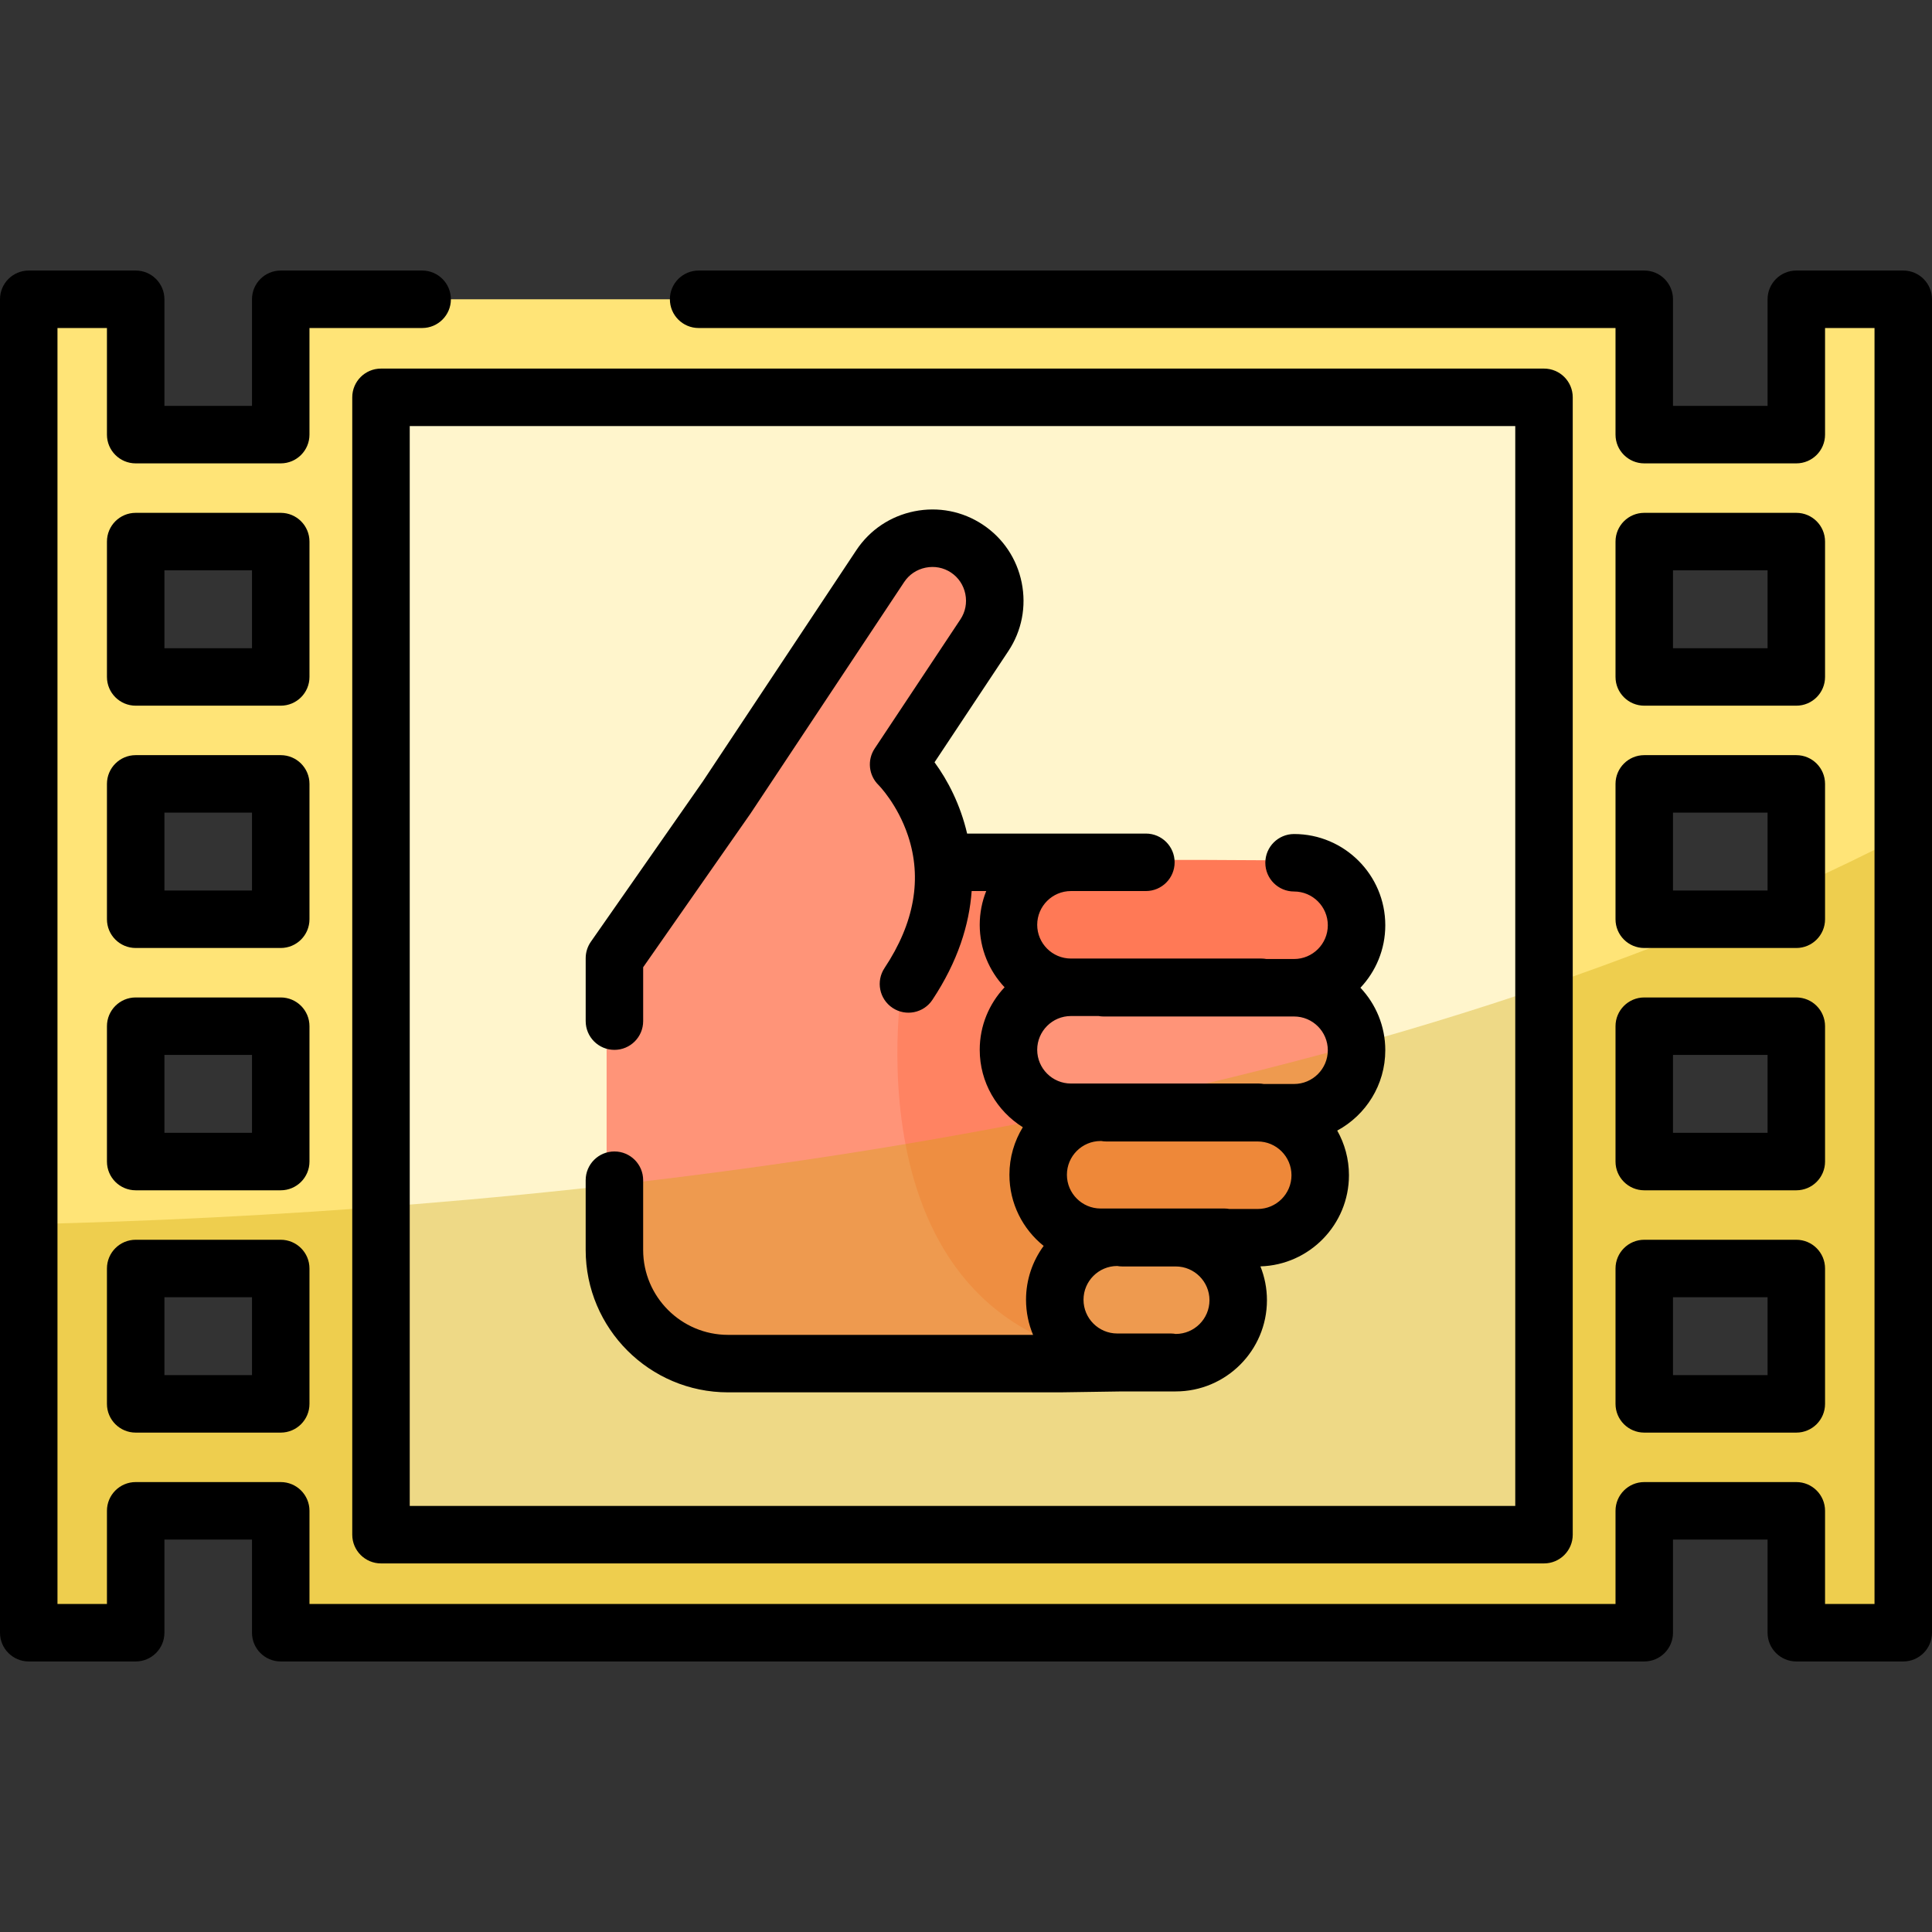
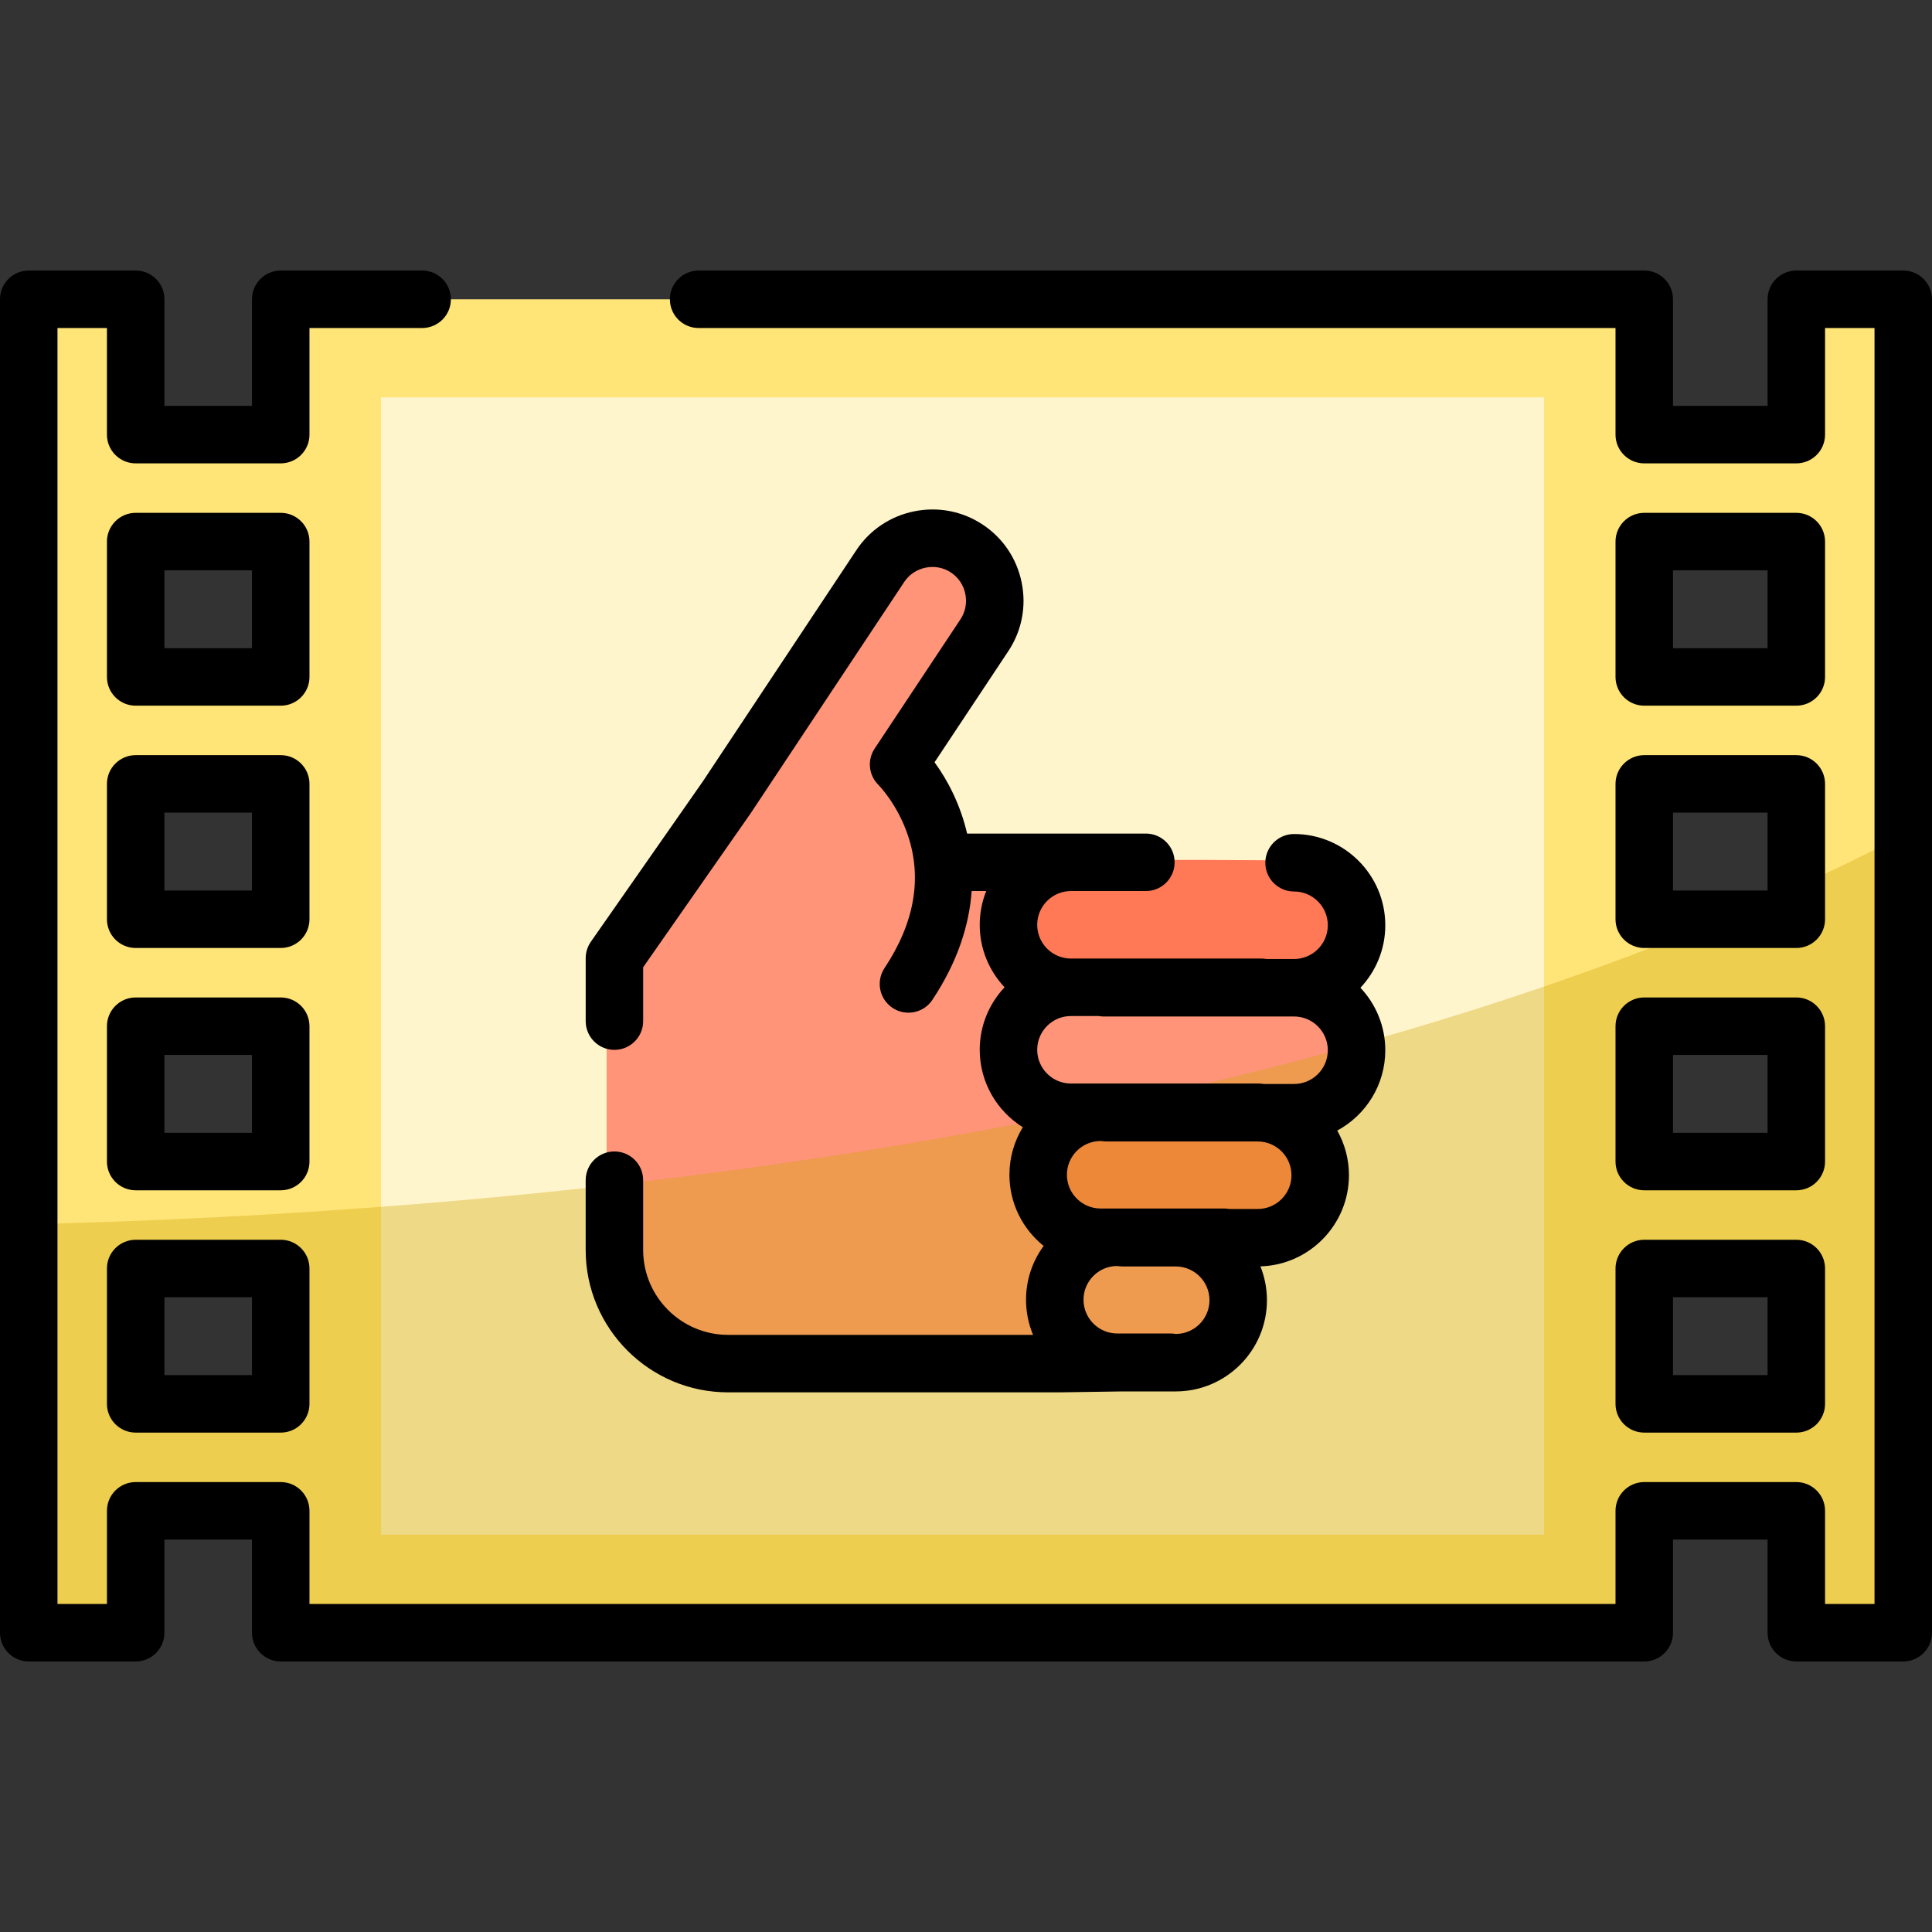
<svg xmlns="http://www.w3.org/2000/svg" version="1.1" id="Layer_1" viewBox="0 0 512 512" xml:space="preserve">
  <rect x="0" y="0" width="512" height="512" fill="#333333" stroke="none" />
  <path style="fill:#FFE477;" d="M111.876,79.312H74.397v35.871h-38.44V79.312H7.616v353.377h28.341v-32.308h38.44v32.308h361.348  v-32.308h40.297v32.308h28.341V79.312h-28.341v35.871h-40.297V79.312H185.143H111.876z M74.397,372.04h-38.44v-35.874h38.44V372.04z   M74.397,307.825h-38.44v-35.873h38.44V307.825z M74.397,243.611h-38.44v-35.873h38.44V243.611z M74.397,179.397h-38.44v-35.873  h38.44V179.397z M476.043,143.524v35.873h-40.297v-35.873H476.043z M435.745,243.611v-35.873h40.297v35.873L435.745,243.611  L435.745,243.611z M476.043,271.952v35.873h-40.297v-35.873H476.043z M435.745,372.04v-35.874h40.297v35.873h-40.297V372.04z" />
  <rect x="100.97" y="105.296" style="fill:#FFF5CC;" width="308.21" height="301.406" />
  <rect x="226.443" y="227.885" style="fill:#FF9478;" width="82.549" height="133.191" />
-   <rect x="226.443" y="227.885" style="opacity:0.63;fill:#FF7956;enable-background:new    ;" width="82.549" height="133.191" />
  <path style="fill:#FF9478;" d="M310.302,361.204h-14.271l-16.571,0.245h-88.423c-16.723,0-30.28-13.557-30.28-30.28v-23.69v-22.248  v-31.795l29.924-42.847l18.045-27.186l22.857-34.433c5.064-7.629,15.45-9.728,23.079-4.664l0,0  c7.629,5.064,9.728,15.45,4.664,23.079l-22.857,34.433c0,0,25.146,24.553,2.626,58.481  C239.097,260.3,222.28,361.204,310.302,361.204" />
  <path style="fill:#FF7956;" d="M332.391,261.187h-50.003c-9.157,0-16.649-7.492-16.649-16.649l0,0  c0-9.157,7.492-16.649,16.649-16.649h36.675l22.767,0.122c9.157,0,16.649,7.492,16.649,16.649l0,0  c0,9.157-7.492,16.649-16.649,16.649h-50.003L332.391,261.187z" />
  <path style="fill:#FF9478;" d="M333.148,261.187h-50.76c-9.157,0-16.649,7.492-16.649,16.649l0,0  c0,9.157,7.492,16.649,16.649,16.649h50.045l-40.648,0.122h50.045c9.157,0,16.649-7.492,16.649-16.649l0,0  c0-9.157-7.492-16.649-16.649-16.649h-50.76" />
  <path style="fill:#FF7956;" d="M323.273,327.784h-32.972c-9.157,0-16.649-7.492-16.649-16.649l0,0  c0-9.157,7.492-16.649,16.649-16.649h14.271l13.307,0.122h14.271c9.157,0,16.649,7.492,16.649,16.649l0,0  c0,9.157-7.492,16.649-16.649,16.649h-32.972L323.273,327.784z" />
  <path style="fill:#FF9478;" d="M299.444,327.784h14.271c9.157,0,16.649,7.492,16.649,16.649l0,0c0,9.157-7.492,16.649-16.649,16.649  h-14.271h9.554h-14.271c-9.157,0-16.649-7.492-16.649-16.649l0,0c0-9.157,7.492-16.649,16.649-16.649h14.271H299.444z" />
  <g style="opacity:0.34;">
    <path style="fill:#CCA400;" d="M476.043,238.614v-3.552c-2.647,1.2-5.308,2.382-7.977,3.552H476.043z" />
    <path style="fill:#CCA400;" d="M476.043,235.062v3.552h-7.977c-151.122,66.21-337.547,82.904-460.45,85.819v103.259h28.341v-32.308   h38.44v32.308h361.348v-32.308h40.297v32.308h28.341V221.361C495.106,226.141,485.65,230.703,476.043,235.062z M74.397,367.043   h-38.44v-35.874h38.44V367.043z M476.043,367.043h-40.297v-35.874h40.297V367.043z M476.043,302.829h-40.297v-35.873h40.297   V302.829z" />
  </g>
  <path d="M342.941,221.026c-4.206,0-7.616,3.409-7.616,7.616c0,4.207,3.41,7.616,7.616,7.616c4.932,0,8.944,4.012,8.944,8.945  c0,4.933-4.012,8.945-8.944,8.945h-7.317c-0.43-0.075-0.869-0.122-1.32-0.122h-0.752h-49.737c-4.932,0-8.944-4.012-8.944-8.945  c0-4.931,4.012-8.944,8.944-8.944h7.967h11.89c4.206,0,7.616-3.409,7.616-7.616s-3.41-7.616-7.616-7.616h-11.89h-7.967h-27.519  c-1.786-7.665-5.13-14.126-8.635-18.888l19.56-29.467c3.561-5.365,4.816-11.813,3.535-18.156  c-1.282-6.343-4.942-11.797-10.307-15.357c-5.365-3.561-11.813-4.816-18.156-3.536c-6.343,1.283-11.797,4.942-15.358,10.308  l-40.635,61.215l-29.714,42.547c-0.893,1.279-1.372,2.801-1.372,4.361v16.676c0,4.207,3.41,7.616,7.616,7.616  s7.616-3.409,7.616-7.616v-14.279l28.393-40.656c0.035-0.049,0.068-0.099,0.102-0.148l40.684-61.291  c1.311-1.975,3.33-3.325,5.685-3.801c2.353-0.475,4.739-0.017,6.714,1.296c1.975,1.311,3.325,3.329,3.801,5.684  c0.476,2.355,0.016,4.74-1.295,6.715l-22.735,34.25c-2.024,3.048-1.593,7.104,1.025,9.661c0.05,0.049,5.013,5.053,7.805,13.396  c3.8,11.36,1.708,23.173-6.217,35.112c-2.326,3.503-1.371,8.23,2.134,10.557c3.505,2.325,8.232,1.373,10.557-2.135  c6.764-10.189,9.77-19.957,10.404-28.834h3.858c-1.107,2.768-1.722,5.785-1.722,8.944c0,6.405,2.508,12.23,6.587,16.562  c-4.079,4.33-6.587,10.157-6.587,16.562c0,8.652,4.571,16.252,11.421,20.525c-2.25,3.671-3.55,7.985-3.55,12.597  c0,7.62,3.547,14.424,9.073,18.858c-2.934,4.002-4.672,8.932-4.672,14.263c0,3.298,0.666,6.442,1.866,9.31h-80.828  c-12.408,0-22.503-10.095-22.503-22.503v-18.486c0-4.207-3.41-7.616-7.616-7.616s-7.616,3.409-7.616,7.616v18.486  c0,20.807,16.928,37.735,37.735,37.735h87.953c0.038,0,0.075,0,0.113-0.001l16.427-0.243h14.138  c13.331,0,24.177-10.845,24.177-24.177c0-3.166-0.618-6.189-1.729-8.963c13.001-0.381,23.462-11.068,23.462-24.159  c0-4.296-1.131-8.33-3.104-11.829c7.575-4.087,12.733-12.097,12.733-21.292c0-6.405-2.507-12.23-6.586-16.561  c4.079-4.33,6.586-10.157,6.586-16.561C367.118,231.872,356.272,221.026,342.941,221.026z M291.129,269.258  c0.43,0.075,0.869,0.122,1.32,0.122h0.754h49.737c4.932,0,8.944,4.012,8.944,8.944c0,4.932-4.012,8.945-8.944,8.945h-8.027  c-0.43-0.075-0.869-0.122-1.32-0.122H305.88h-14.195h-7.871c-4.932,0-8.944-4.012-8.944-8.945c0-4.931,4.012-8.944,8.944-8.944  H291.129z M311.591,353.511c-0.427-0.074-0.862-0.121-1.31-0.121h-14.195c-4.932,0-8.944-4.012-8.944-8.945  c0-4.927,4.003-8.935,8.928-8.944c0.428,0.074,0.865,0.121,1.315,0.121h3.131h11.065c4.932,0,8.944,4.012,8.944,8.945  C320.524,349.496,316.518,353.505,311.591,353.511z M333.311,320.391h-7.509c-0.43-0.075-0.869-0.122-1.32-0.122h-14.201h-14.195  h-4.401c-4.932,0-8.944-4.012-8.944-8.944c0-4.932,4.012-8.945,8.944-8.945h0.155c0.43,0.075,0.869,0.122,1.32,0.122h25.956h14.195  c4.932,0,8.944,4.012,8.944,8.944C342.257,316.378,338.244,320.391,333.311,320.391z" />
-   <path d="M93.351,105.295v301.41c0,4.207,3.41,7.616,7.616,7.616h308.209c4.206,0,7.616-3.409,7.616-7.616v-301.41  c0-4.207-3.41-7.616-7.616-7.616H100.968C96.761,97.679,93.351,101.089,93.351,105.295z M108.584,112.911H401.56v286.178H108.584  V112.911z" />
  <path d="M428.129,372.04c0,4.207,3.41,7.616,7.616,7.616h40.297c4.206,0,7.616-3.409,7.616-7.616v-35.874  c0-4.207-3.41-7.616-7.616-7.616h-40.297c-4.206,0-7.616,3.409-7.616,7.616V372.04z M443.361,343.783h25.065v20.642h-25.065V343.783  z" />
  <path d="M428.129,307.826c0,4.207,3.41,7.616,7.616,7.616h40.297c4.206,0,7.616-3.409,7.616-7.616v-35.873  c0-4.207-3.41-7.616-7.616-7.616h-40.297c-4.206,0-7.616,3.409-7.616,7.616V307.826z M443.361,279.568h25.065v20.641h-25.065  V279.568z" />
  <path d="M82.014,143.524c0-4.207-3.41-7.616-7.616-7.616h-38.44c-4.206,0-7.616,3.409-7.616,7.616v35.873  c0,4.207,3.41,7.616,7.616,7.616h38.44c4.206,0,7.616-3.409,7.616-7.616V143.524z M66.781,171.781H43.573V151.14h23.208V171.781z" />
  <path d="M504.384,71.696h-28.341c-4.206,0-7.616,3.409-7.616,7.616v28.254h-25.065V79.312c0-4.207-3.41-7.616-7.616-7.616H185.143  c-4.206,0-7.616,3.409-7.616,7.616c0,4.207,3.41,7.616,7.616,7.616h242.986v28.254c0,4.207,3.41,7.616,7.616,7.616h40.297  c4.206,0,7.616-3.409,7.616-7.616V86.928h13.109v338.144h-13.109v-24.691c0-4.207-3.41-7.616-7.616-7.616h-40.297  c-4.206,0-7.616,3.409-7.616,7.616v24.691H82.014v-24.691c0-4.207-3.41-7.616-7.616-7.616h-38.44c-4.206,0-7.616,3.409-7.616,7.616  v24.691H15.232V86.928h13.109v28.254c0,4.207,3.41,7.616,7.616,7.616h38.44c4.206,0,7.616-3.409,7.616-7.616V86.928h29.862  c4.206,0,7.616-3.409,7.616-7.616c0-4.207-3.41-7.616-7.616-7.616H74.397c-4.206,0-7.616,3.409-7.616,7.616v28.254H43.573V79.312  c0-4.207-3.41-7.616-7.616-7.616H7.616C3.41,71.696,0,75.105,0,79.312v353.376c0,4.207,3.41,7.616,7.616,7.616h28.341  c4.206,0,7.616-3.409,7.616-7.616v-24.692h23.208v24.692c0,4.207,3.41,7.616,7.616,7.616h361.348c4.206,0,7.616-3.409,7.616-7.616  v-24.692h25.065v24.692c0,4.207,3.41,7.616,7.616,7.616h28.341c4.206,0,7.616-3.409,7.616-7.616V79.312  C512,75.106,508.59,71.696,504.384,71.696z" />
  <path d="M82.014,207.738c0-4.207-3.41-7.616-7.616-7.616h-38.44c-4.206,0-7.616,3.409-7.616,7.616v35.873  c0,4.207,3.41,7.616,7.616,7.616h38.44c4.206,0,7.616-3.409,7.616-7.616V207.738z M66.781,235.995H43.573v-20.641h23.208V235.995z" />
  <path d="M428.129,243.611c0,4.207,3.41,7.616,7.616,7.616h40.297c4.206,0,7.616-3.409,7.616-7.616v-35.873  c0-4.207-3.41-7.616-7.616-7.616h-40.297c-4.206,0-7.616,3.409-7.616,7.616V243.611z M443.361,215.354h25.065v20.641h-25.065  V215.354z" />
  <path d="M74.397,328.55h-38.44c-4.206,0-7.616,3.409-7.616,7.616v35.874c0,4.207,3.41,7.616,7.616,7.616h38.44  c4.206,0,7.616-3.409,7.616-7.616v-35.874C82.014,331.959,78.604,328.55,74.397,328.55z M66.781,364.424H43.573v-20.642h23.208  V364.424z" />
  <path d="M435.745,187.013h40.297c4.206,0,7.616-3.409,7.616-7.616v-35.873c0-4.207-3.41-7.616-7.616-7.616h-40.297  c-4.206,0-7.616,3.409-7.616,7.616v35.873C428.129,183.603,431.539,187.013,435.745,187.013z M443.361,151.14h25.065v20.641h-25.065  V151.14z" />
  <path d="M82.014,271.952c0-4.207-3.41-7.616-7.616-7.616h-38.44c-4.206,0-7.616,3.409-7.616,7.616v35.873  c0,4.207,3.41,7.616,7.616,7.616h38.44c4.206,0,7.616-3.409,7.616-7.616V271.952z M66.781,300.21H43.573v-20.641h23.208V300.21z" />
</svg>